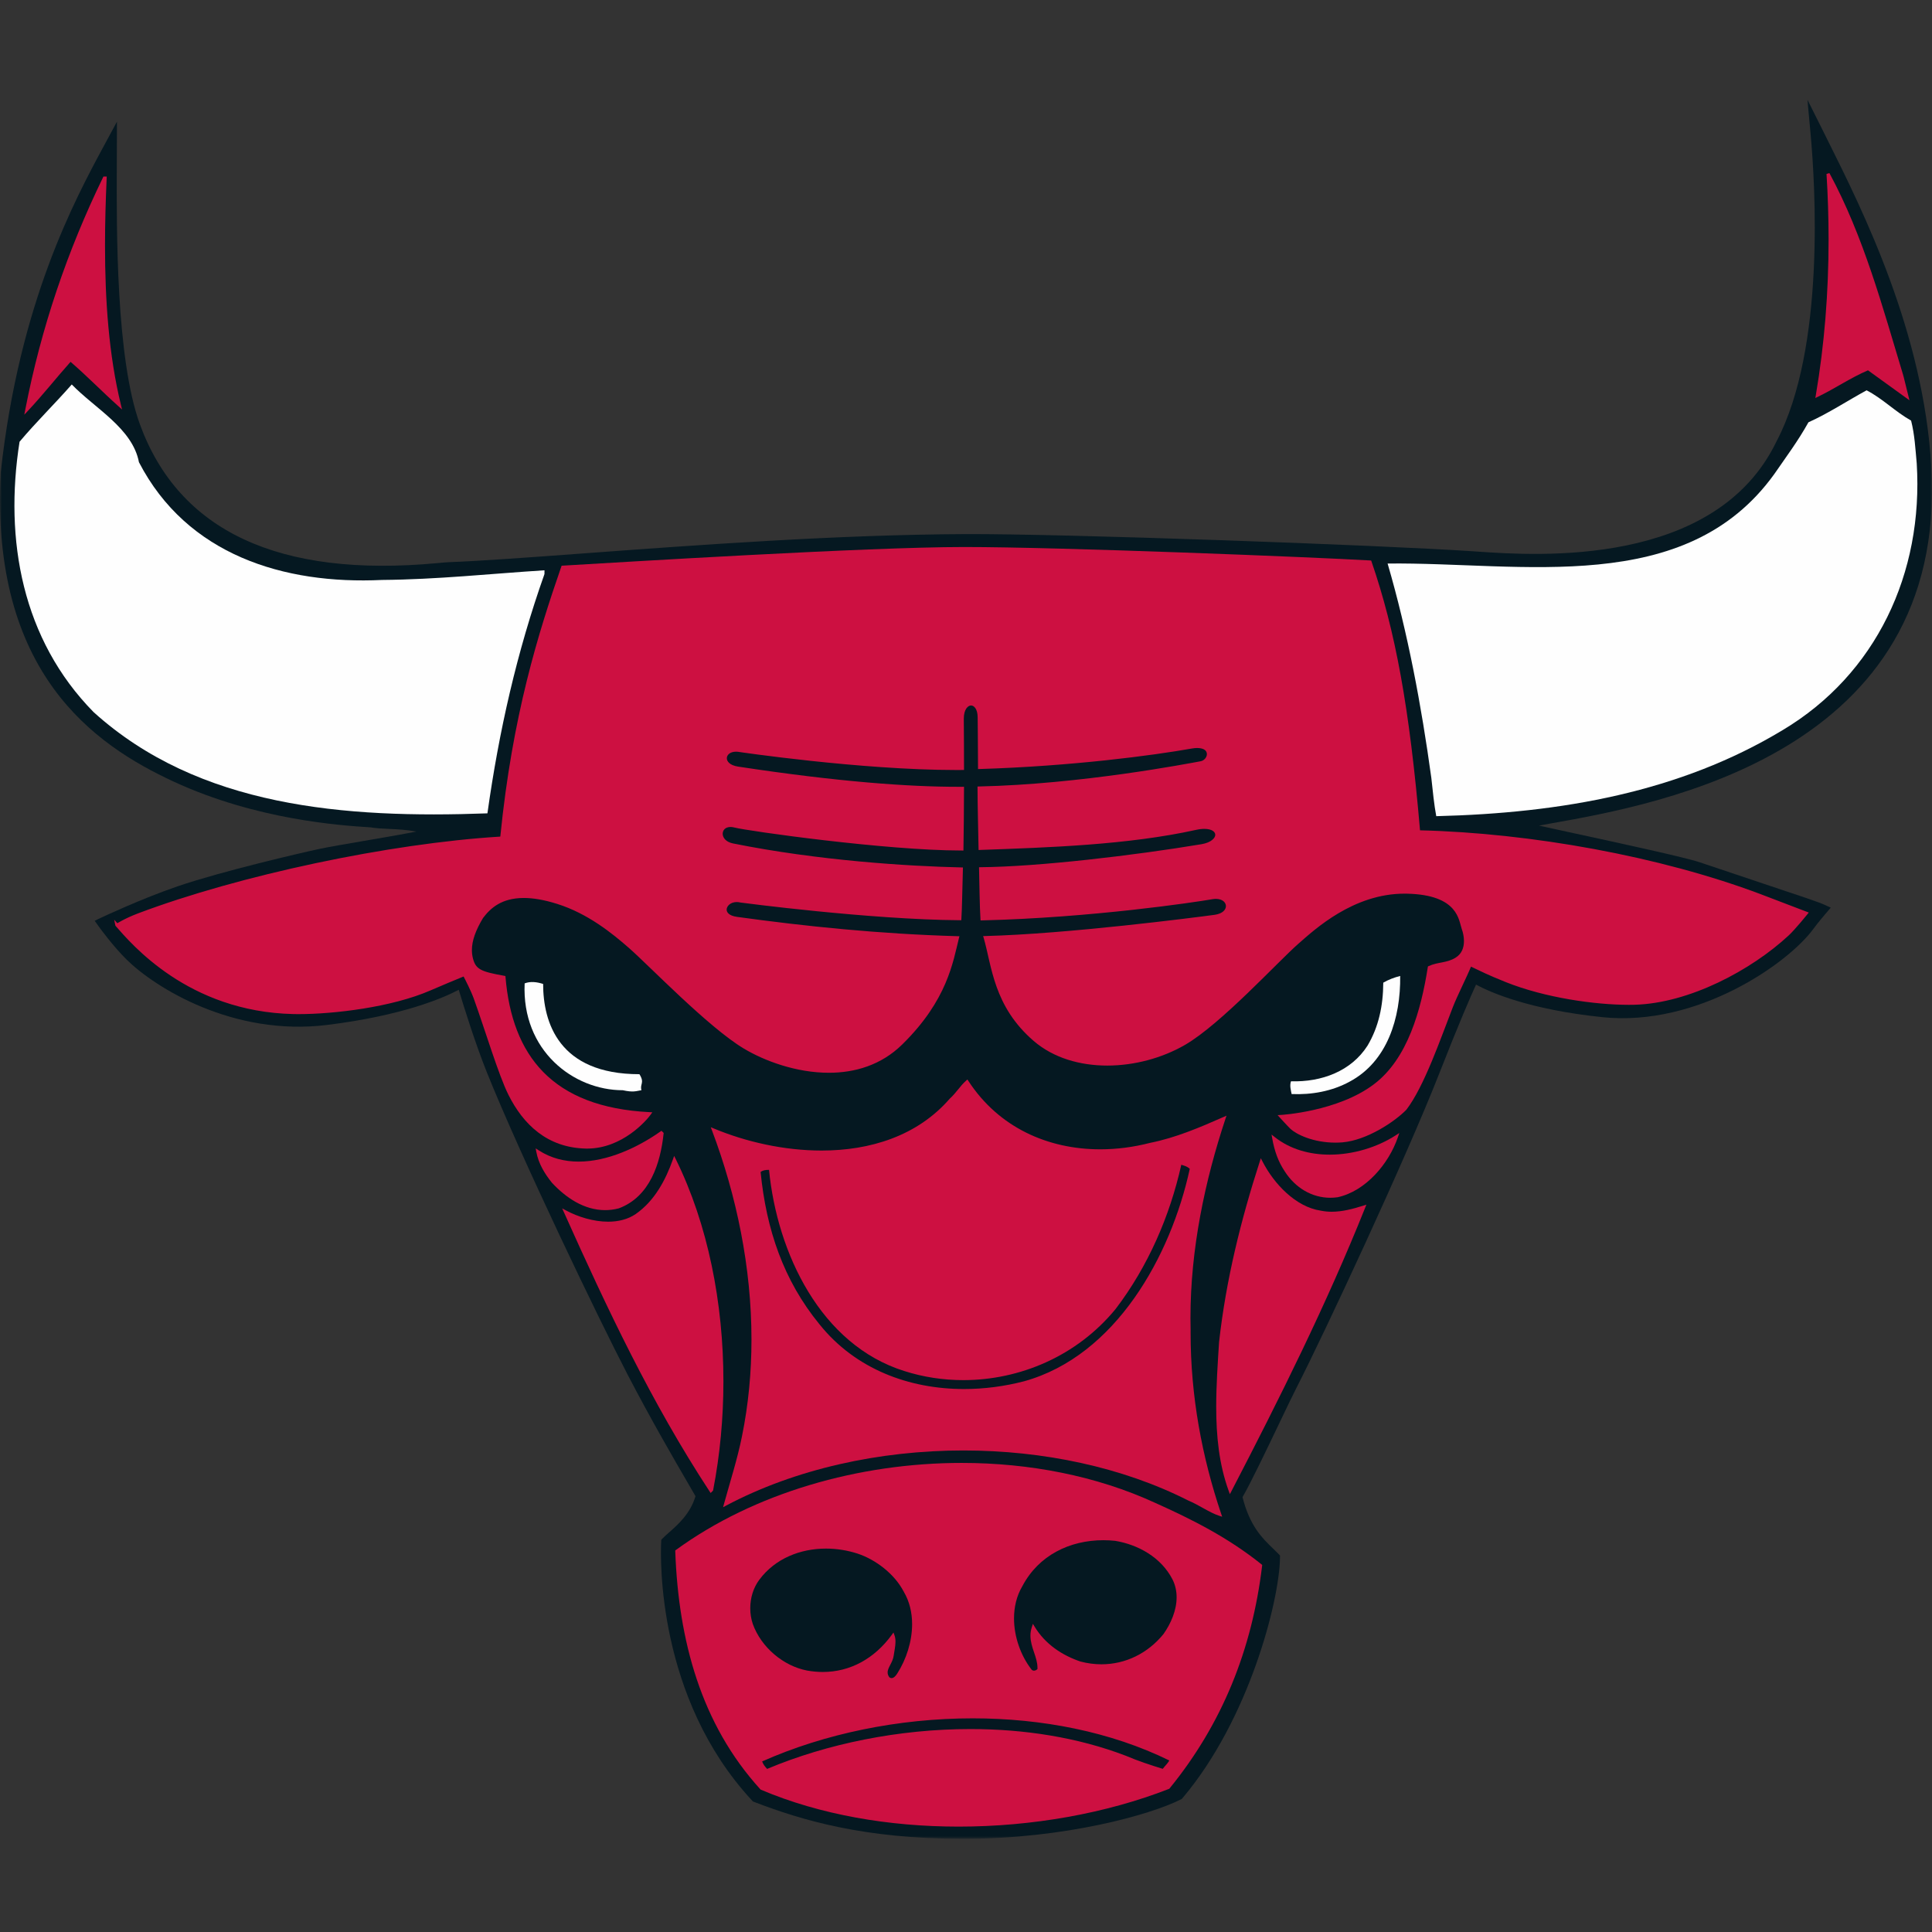
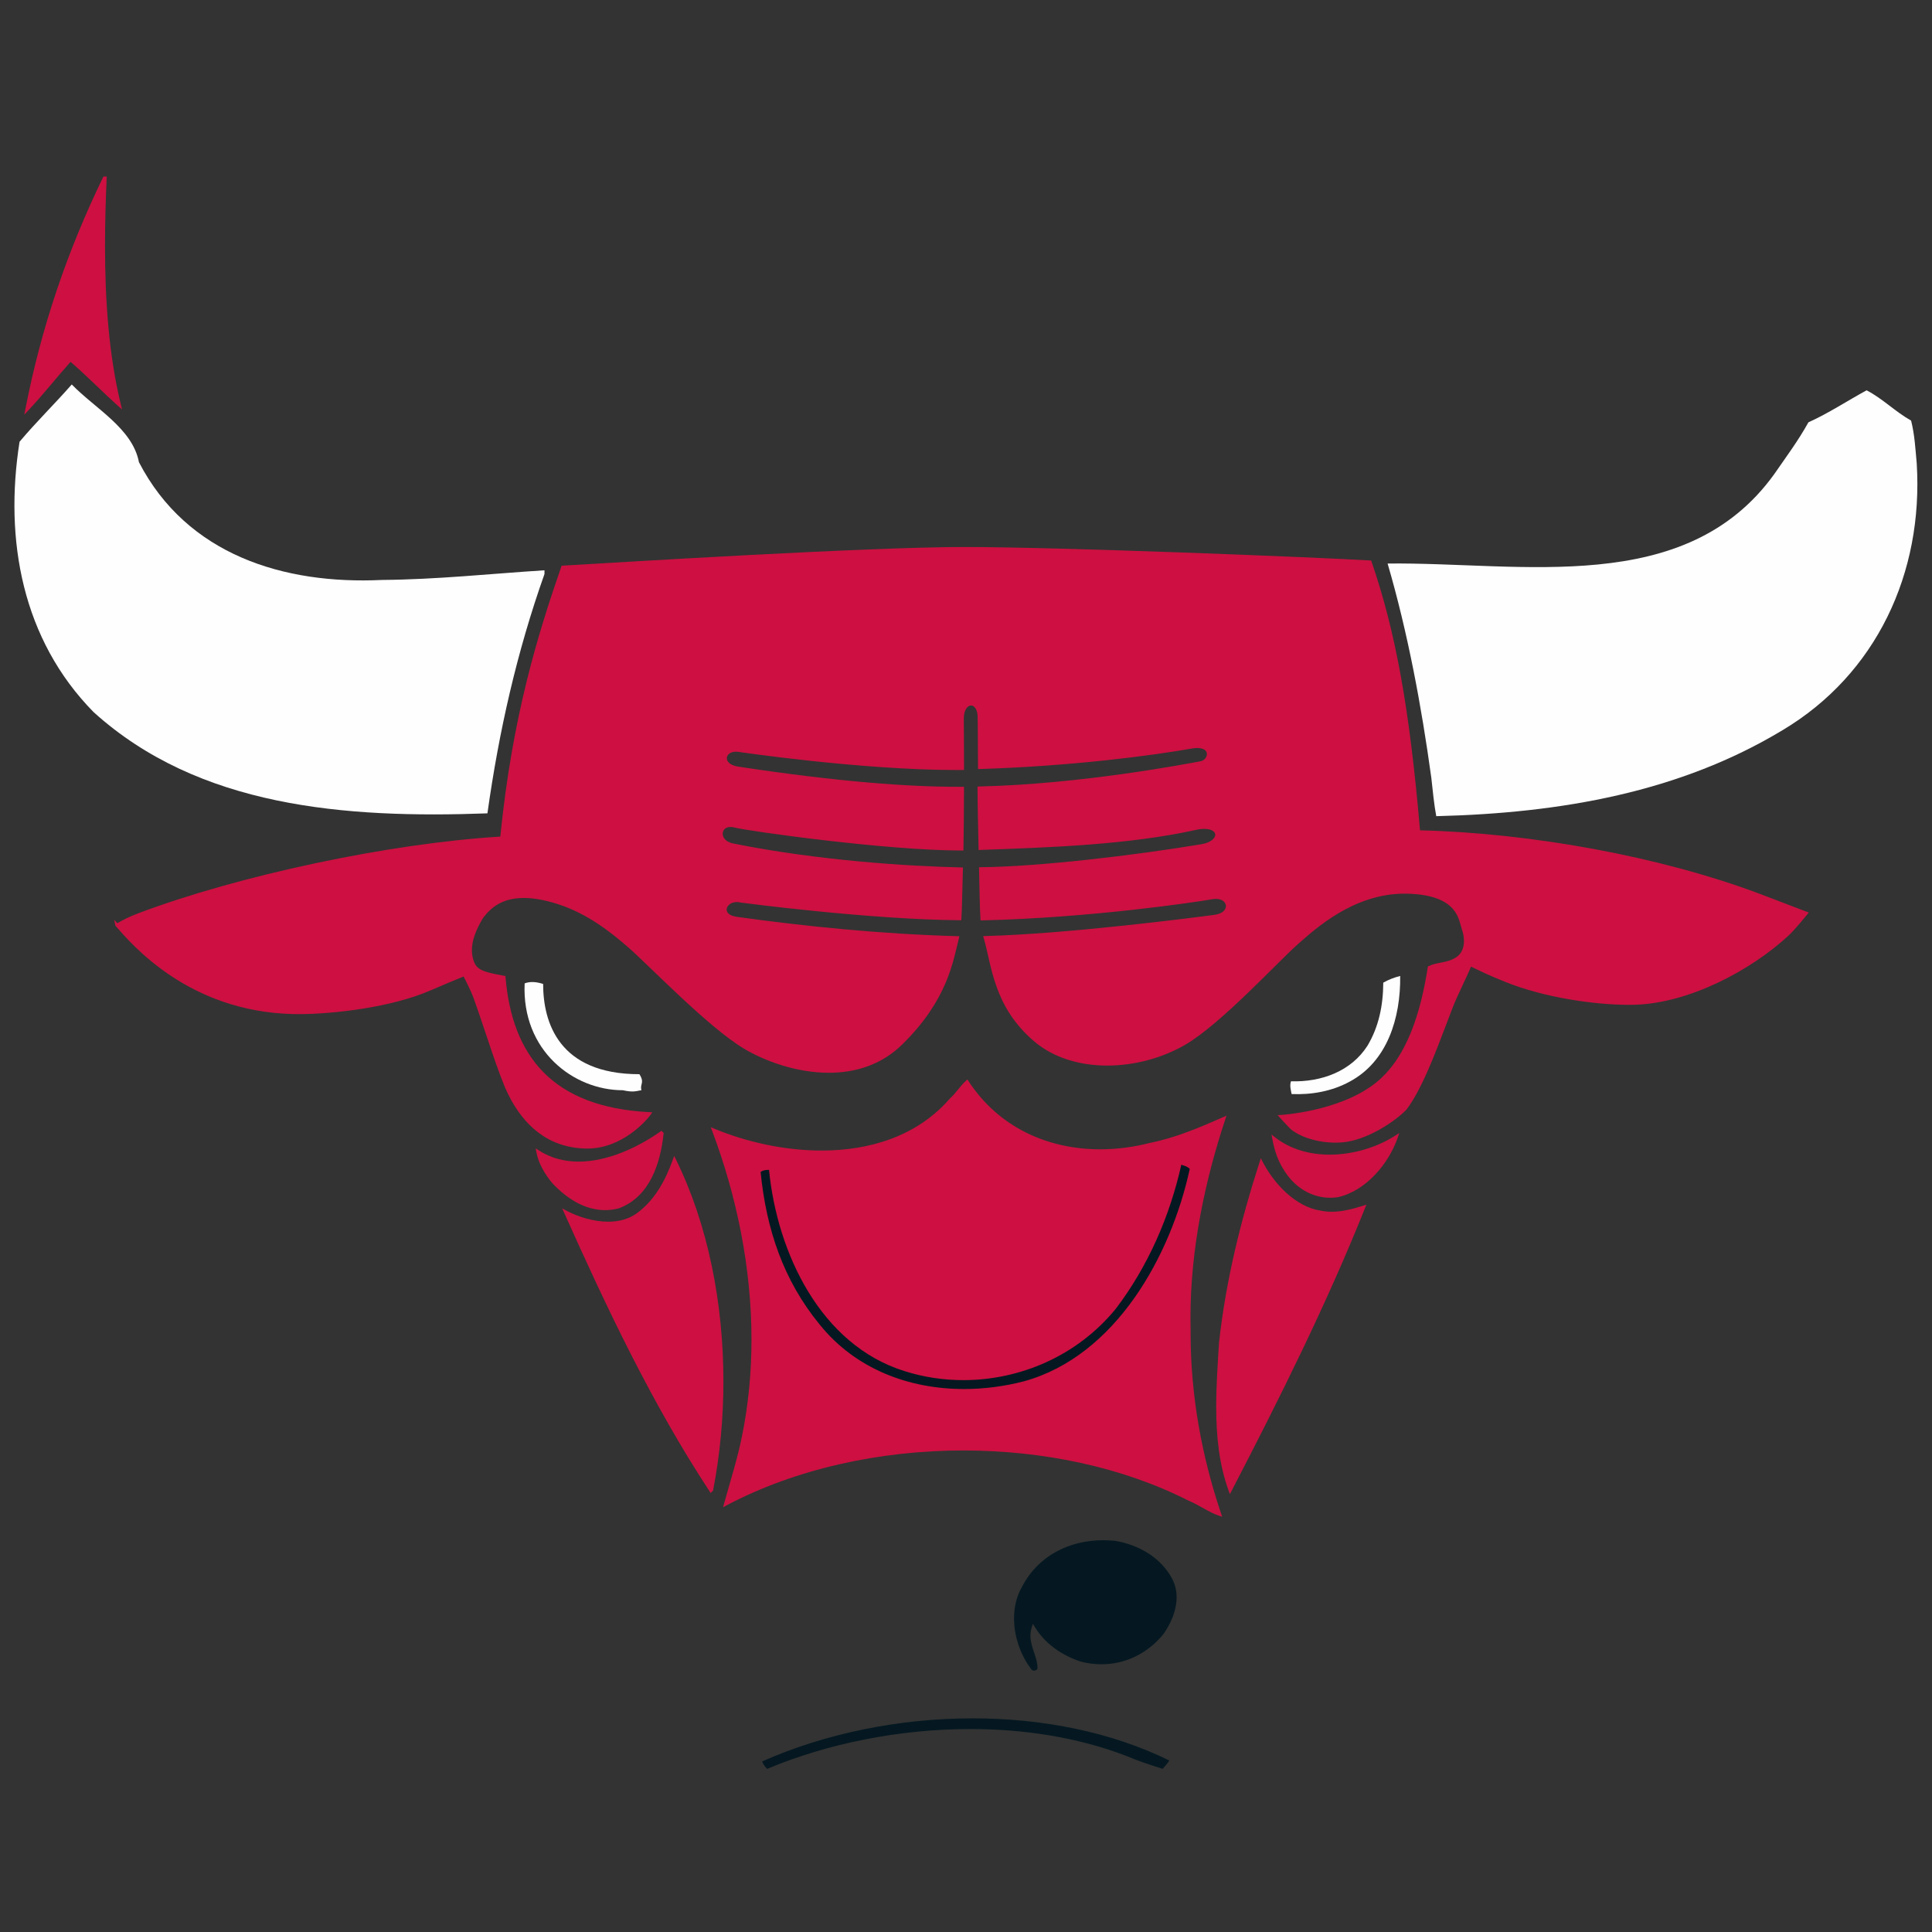
<svg xmlns="http://www.w3.org/2000/svg" xmlns:xlink="http://www.w3.org/1999/xlink" width="500px" height="500px" viewBox="0 0 500 500" version="1.1">
  <rect x="0" y="0" width="500" height="500" fill="#333333" stroke="none" />
  <title>CHI</title>
  <desc>Created with Sketch.</desc>
  <defs>
-     <polygon id="path-1" points="500 450.206 500 0.115 0 0.115 0 450.206" />
-   </defs>
+     </defs>
  <g id="NBA" stroke="none" stroke-width="1" fill="none" fill-rule="evenodd">
    <g id="CHI">
      <g id="Page-1" transform="translate(0, 25)">
        <g id="Group-3" transform="translate(0, 0.679)">
          <mask id="mask-2" fill="white">
            <use xlink:href="#path-1" />
          </mask>
          <g id="Clip-2" />
          <path d="M499.83,95.277 C497.847,60.414 482.244,29.143 472.923,10.46 L471.815,8.233 L467.762,0.115 L468.593,9.154 C469.736,21.653 472.497,64.323 459.788,88.501 C444.027,121.304 397.677,118.124 382.444,117.078 L381.286,116.996 C356.254,115.332 274.841,112.435 249.897,112.545 C216.907,112.684 180.504,115.367 151.255,117.523 C136.929,118.581 124.551,119.494 116.221,119.809 C115.538,119.833 114.56,119.927 113.2,120.054 C72.188,123.876 46.279,111.779 36.193,84.093 C30.006,67.117 30.158,33.54 30.231,17.408 L30.245,12.584 L30.269,5.807 C30.269,5.815 27.047,11.775 27.047,11.775 C19.342,26.033 5.006,52.571 0.189,96.598 C-2.514,148.495 24.434,167.106 44.938,176.596 C66.362,186.518 88.243,187.943 95.436,188.409 L95.956,188.442 L95.76,188.416 C97.235,188.689 98.922,188.763 100.707,188.843 C102.924,188.943 105.311,189.067 107.767,189.533 C103.889,190.284 98.786,191.154 94.307,191.925 C89.532,192.741 85.025,193.519 82.684,194.016 C77.831,195.045 57.186,199.867 46.066,203.664 C36.615,206.891 26.45,211.69 26.347,211.736 L24.499,212.619 L25.694,214.279 C25.837,214.476 29.255,219.202 32.799,222.694 C40.073,229.855 60.287,242.611 84.709,239.57 C104.231,237.149 114.691,232.608 118.723,230.478 C119.984,234.668 123.01,244.405 126.055,251.981 C134.855,273.853 154.869,315.521 162.4,330.016 C168.489,341.739 174.545,352.155 178.554,359.041 L179.993,361.529 C178.675,366.012 175.543,368.812 173.212,370.864 C172.583,371.416 172.045,371.889 171.589,372.352 L171.138,372.813 L171.107,373.46 C170.918,377.504 169.974,413.723 194.605,440.262 L194.871,440.546 L195.243,440.689 C207.508,445.391 223.523,450.206 249.319,450.206 C275.633,450.206 297.77,443.965 305.537,440.038 L305.849,439.884 L306.072,439.621 C323.258,419.286 331.069,388.701 331.258,377.59 L331.269,376.88 L330.773,376.372 C330.345,375.933 329.899,375.502 329.429,375.052 C326.758,372.482 323.446,369.3 321.561,361.782 C323.647,358.183 327.747,349.612 331.085,342.637 C332.948,338.736 334.565,335.361 335.454,333.625 C342.726,319.463 363.95,273.899 372.384,252.369 C377.712,238.766 380.708,231.957 381.997,229.137 C385.72,231.152 395.769,235.605 414.747,237.569 C439.359,240.115 462.818,223.623 469.352,214.649 C470.452,213.139 472.312,210.963 472.331,210.943 L473.802,209.218 L471.742,208.286 C471.61,208.224 470.769,207.862 467.103,206.61 L453.486,202.042 L439.901,197.486 C436.201,196.223 419.589,192.618 407.459,189.991 L398.285,187.985 L401.276,187.442 C429.384,182.466 504.031,169.24 499.83,95.277" id="Fill-1" fill="#051821" mask="url(#mask-2)" />
        </g>
        <path d="M6.549,80.973 C10.657,59.773 17.425,39.95 26.657,20.918 L26.767,20.694 L27.017,20.694 L27.205,20.694 L27.205,21.093 L27.205,20.694 L27.622,20.694 L27.604,21.11 C27.35,26.802 27.177,32.659 27.177,38.562 C27.177,52.601 28.148,66.887 31.282,79.723 L31.586,80.973 L30.629,80.116 C26.548,76.467 22.487,72.283 18.26,68.644 C14.544,72.808 10.981,77.337 7.23,81.321 L6.286,82.321 L6.549,80.973 Z" id="Fill-4" fill="#CD1041" />
-         <path d="M492.602,72.277 L492.216,72.373 L492.595,72.258 C487.173,54.351 482.326,36.222 473.45,19.792 L472.703,20.005 C473.055,25.693 473.235,31.348 473.235,36.958 C473.235,50.694 472.16,64.168 469.939,77.244 L469.809,78.005 L470.505,77.67 C474.856,75.567 478.987,72.736 483.431,70.839 L494.163,78.591 L492.602,72.277 Z" id="Fill-6" fill="#CD1041" />
        <path d="M317.416,263.737 L316.594,264.1 C310.497,266.788 304.243,269.464 297.636,270.774 C293.359,271.876 289.021,272.444 284.743,272.444 C271.34,272.44 258.541,266.902 250.617,254.754 L250.364,254.369 L250.02,254.677 C248.428,256.092 247.471,257.829 245.81,259.318 C237.373,269.039 225.126,272.76 212.62,272.762 C202.905,272.762 193.048,270.509 184.801,267.079 L183.951,266.727 L184.274,267.59 C190.604,284.365 194.482,302.978 194.482,321.684 C194.482,330.064 193.704,338.462 192.021,346.725 C190.861,352.52 188.931,358.531 187.378,364.174 L187.132,365.062 L187.949,364.631 C205.797,355.172 227.597,350.378 249.341,350.38 C269.916,350.38 290.44,354.671 307.517,363.333 C310.332,364.494 312.973,366.455 315.54,367.285 L316.295,367.53 L316.04,366.778 C311.063,352.02 308.126,336.342 308.126,319.931 C308.126,319.702 308.128,319.473 308.129,319.242 C308.101,318.188 308.089,317.151 308.089,316.113 C308.089,298.183 311.851,280.522 317.134,264.588 L317.416,263.737 Z" id="Fill-8" fill="#CD1041" />
        <path d="M142.834,281.087 C140.926,278.721 139.373,276.126 138.801,273.113 L138.629,272.2 L139.41,272.702 C142.618,274.767 146.143,275.621 149.762,275.621 C157.22,275.626 165.055,271.96 170.916,267.835 L171.19,267.643 L171.427,267.878 L171.62,268.07 L171.339,268.353 L171.62,268.07 L171.754,268.204 L171.735,268.396 C170.93,276.009 168.212,284.739 160.127,287.726 C158.927,288.036 157.749,288.18 156.6,288.18 C151.188,288.176 146.477,285.014 142.834,281.087" id="Fill-10" fill="#CD1041" />
        <path d="M332.511,278.181 C330.777,275.594 329.819,272.808 329.258,269.658 L329.076,268.623 L329.899,269.274 C333.906,272.445 338.961,273.821 344.127,273.823 C350.194,273.823 356.407,271.917 361.18,268.843 L362.141,268.222 L361.773,269.307 C359.414,276.203 353.437,283.264 346.168,284.848 C345.534,284.936 344.905,284.981 344.285,284.981 C339.525,284.982 335.231,282.413 332.511,278.181" id="Fill-12" fill="#CD1041" />
        <path d="M341.799,288.314 C342.742,288.51 343.695,288.598 344.643,288.598 C347.385,288.598 350.138,287.87 352.819,287.022 L353.619,286.768 L353.307,287.55 C343.288,312.599 331.187,336.836 318.711,360.882 L318.292,361.686 L317.983,360.833 C315.47,353.916 314.754,346.569 314.754,339.058 C314.754,333.549 315.138,327.951 315.492,322.347 C317.287,306.181 321.175,290.627 326.007,275.663 L326.301,274.755 L326.741,275.603 C329.71,281.387 335.336,287.347 341.776,288.31" id="Fill-14" fill="#CD1041" />
        <path d="M183.644,360.976 C168.538,337.922 157.062,313.542 145.971,288.795 L145.494,287.729 L146.523,288.282 C149.528,289.894 153.557,291.175 157.394,291.173 C159.98,291.173 162.473,290.593 164.538,289.178 C169.396,285.784 172.242,280.436 174.157,275.038 L174.471,274.15 L174.891,274.993 C183.221,291.862 187.219,312.274 187.22,332.474 C187.22,342.039 186.322,351.561 184.562,360.638 L184.539,360.754 L184.456,360.842 L183.916,361.389 L183.644,360.976 Z" id="Fill-16" fill="#CD1041" />
-         <path d="M196.923,438.176 L196.843,438.14 L196.785,438.076 C181.392,421.187 175.591,399.461 174.757,376.472 L174.749,376.26 L174.921,376.134 C195.161,361.391 222.216,353.604 248.897,353.602 C266.408,353.602 283.76,356.956 298.922,363.923 C308.605,368.256 317.927,372.985 326.487,379.866 L326.238,380.178 L326.487,379.866 L326.659,380.004 L326.633,380.227 C324.042,401.855 316.311,421.133 302.68,437.847 L302.614,437.928 L302.518,437.968 C286.284,444.306 267.149,447.726 248.088,447.726 C230.138,447.726 212.253,444.689 196.923,438.176" id="Fill-18" fill="#CD1041" />
        <path d="M467.599,210.97 C467.597,210.97 458.087,207.323 455.64,206.403 C429.542,196.573 395.998,190.573 367.501,189.886 C364.777,158.118 361.124,138.26 354.944,120.315 L354.857,120.062 L354.59,120.046 C339.894,119.192 274.707,116.568 249.512,116.568 C224.31,116.568 160.297,120.534 145.613,121.389 L145.346,121.402 L145.26,121.655 C139.347,138.764 132.612,160.091 129.479,191.51 C100.672,193.271 61.893,201.525 35.798,211.355 C33.904,212.07 32.522,212.746 31.587,213.243 C31.12,213.491 30.762,213.696 30.517,213.834 C30.457,213.868 30.403,213.898 30.356,213.922 L29.558,213.02 L29.842,214.464 C29.857,214.546 29.896,214.611 29.945,214.662 C33.941,219.194 48.631,236.822 75.926,237.441 C76.373,237.45 76.841,237.453 77.325,237.453 C86.24,237.45 101.339,235.723 111.45,231.299 C113.911,230.211 118.678,228.25 119.976,227.718 C120.464,228.648 121.893,231.429 122.61,233.426 C125.545,241.572 129.031,253.254 131.593,258.358 C135.393,265.94 141.574,272.023 151.603,272.248 C151.739,272.252 151.871,272.252 152.002,272.252 C161.051,272.228 167.31,264.989 168.402,263.453 L168.82,262.859 L168.097,262.825 C142.858,261.558 132.538,248.151 130.828,227.897 L130.801,227.59 L130.5,227.536 C127.519,227.004 125.628,226.583 124.454,225.944 C123.288,225.3 122.768,224.512 122.376,222.958 C122.21,222.277 122.129,221.588 122.129,220.882 C122.126,218.408 123.132,215.71 125,212.589 C126.96,209.984 129.83,207.407 135.549,207.395 C137.916,207.395 140.774,207.843 144.25,208.947 C152.103,211.425 158.391,216.495 162.783,220.345 C168.019,224.931 183.238,240.8 192.465,246.346 C197.887,249.599 206.122,252.63 214.51,252.631 C221.21,252.635 228.023,250.68 233.483,245.322 C245.217,233.815 246.637,223.912 248.173,217.781 L248.295,217.298 L247.797,217.286 C227.556,216.708 208.375,214.725 190.706,212.281 C188.668,211.983 188.057,211.124 188.057,210.4 C188.058,209.51 189.045,208.451 190.665,208.45 C190.978,208.45 191.311,208.488 191.667,208.579 C191.722,208.59 225.058,213.002 248.405,213.153 L248.779,213.154 L248.806,212.78 C248.988,210.054 249.033,205.283 249.196,199.902 L249.208,199.501 L248.807,199.491 C234.964,199.177 211.724,197.72 189.687,193.278 C187.78,192.883 187.036,191.734 187.032,190.775 C187.049,189.848 187.678,189.039 189.055,189.019 C189.364,189.019 189.707,189.062 190.088,189.167 C193.366,190.03 229.245,195.106 248.768,195.112 C248.83,195.112 248.883,195.11 248.93,195.112 L249.333,195.126 L249.341,194.721 C249.424,190.548 249.464,184.672 249.486,179.02 L249.487,178.619 L249.087,178.62 C248.687,178.623 248.28,178.623 247.867,178.623 C235.233,178.623 216.963,177.349 190.976,173.389 C188.849,173.054 188.097,172.03 188.103,171.231 C188.105,170.415 188.867,169.546 190.485,169.534 C190.629,169.534 190.779,169.54 190.936,169.558 C190.932,169.558 222.657,174.276 247.395,174.278 C247.964,174.278 248.529,174.274 249.091,174.272 L249.486,174.268 L249.486,173.874 C249.486,170.035 249.471,165.564 249.431,161.066 C249.431,161.031 249.43,161.008 249.43,160.99 C249.437,158.553 250.52,157.578 251.306,157.574 C252.046,157.578 253.004,158.423 253.017,160.669 C253.017,162.373 253.11,167.218 253.11,173.285 L253.11,173.63 L253.113,174.036 L253.521,174.024 C277.437,173.291 298.478,170.49 308.345,168.732 C308.915,168.628 309.414,168.581 309.846,168.581 C311.807,168.618 312.322,169.399 312.341,170.159 C312.35,170.945 311.68,171.845 310.683,172.02 C307.453,172.607 279.745,177.968 253.372,178.539 L252.981,178.547 L252.984,178.938 C252.995,183.592 253.164,189.647 253.245,194.575 L253.251,194.979 L253.657,194.964 C271.378,194.33 291.903,193.667 309.535,189.773 C310.353,189.591 311.071,189.512 311.688,189.512 C313.746,189.529 314.507,190.342 314.509,191.036 C314.54,191.831 313.472,193.06 310.953,193.477 C293.679,196.36 268.764,199.316 253.776,199.433 L253.37,199.438 L253.38,199.841 C253.488,204.159 253.526,209.392 253.744,212.822 L253.767,213.203 L254.152,213.195 C282.427,212.519 309.202,208.504 313.76,207.716 C314.091,207.659 314.399,207.631 314.68,207.631 C316.452,207.647 317.267,208.598 317.268,209.499 C317.27,210.377 316.487,211.444 314.359,211.751 C309.374,212.427 276.202,216.716 254.956,217.247 L254.44,217.259 L254.584,217.757 C256.683,224.954 257.091,235.425 267.527,244.406 C272.629,248.797 279.491,250.77 286.565,250.77 C293.537,250.768 300.722,248.854 306.683,245.415 C316.008,240.008 330.751,223.851 335.981,219.275 C340.328,215.458 350.249,206.268 363.52,206.276 C363.707,206.276 363.886,206.276 364.066,206.281 C370.887,206.42 374.205,208.215 375.948,210.169 C377.698,212.137 377.896,214.294 378.316,215.468 C378.62,216.297 378.874,217.412 378.872,218.54 C378.866,220.201 378.347,221.836 376.699,222.848 C374.376,224.283 372.188,223.901 369.736,225.026 L369.544,225.115 L369.51,225.323 C367.771,236.394 364.299,248.987 355.621,255.565 C350.94,259.131 344.896,261.137 340.026,262.239 C335.158,263.343 331.486,263.542 331.478,263.546 L330.64,263.592 L331.206,264.213 C331.208,264.217 333.26,266.47 333.946,267.124 C335.49,268.585 339.853,270.703 345.57,270.715 C346.18,270.715 346.803,270.69 347.441,270.639 C353.69,270.107 360.887,265.356 363.957,262.207 C368.607,256.167 372.875,243.645 376.018,235.585 C377.137,232.709 379.666,227.726 380.692,225.163 C383.268,226.38 384.763,227.183 389.681,229.162 C399.88,233.245 412.824,235.046 421.523,235.049 C422.019,235.049 422.502,235.041 422.97,235.033 C437.17,234.669 453.228,226.074 462.91,217.091 C464.607,215.513 467.758,211.603 467.766,211.595 L468.111,211.165 L467.599,210.97 Z" id="Fill-20" fill="#CD1041" />
        <path d="M264.591,385.49 C263.094,388.007 262.429,390.901 262.429,393.846 C262.425,398.606 264.179,403.483 266.93,407.037 C267.103,407.267 267.324,407.364 267.592,407.369 C267.898,407.369 268.248,407.215 268.495,406.936 C268.496,406.852 268.496,406.768 268.496,406.682 C268.519,403.862 266.699,401.417 266.675,398.33 C266.675,397.607 266.783,396.854 267.044,396.068 L267.315,395.247 L267.763,395.986 C270.53,400.564 274.992,403.454 279.645,405.009 C281.466,405.487 283.283,405.718 285.059,405.718 C291.272,405.716 297.03,402.903 301.107,397.895 C303.03,395.175 304.511,391.747 304.508,388.383 C304.508,386.804 304.186,385.236 303.438,383.742 L303.437,383.742 C300.503,378.038 294.56,374.751 288.595,373.765 C287.57,373.656 286.552,373.604 285.54,373.604 C276.89,373.608 268.82,377.468 264.591,385.49" id="Fill-22" fill="#051821" />
-         <path d="M230.752,409.291 C231.246,409.315 231.842,408.738 232.246,408.042 C234.519,404.474 236.055,399.843 236.054,395.327 C236.054,392.362 235.394,389.447 233.869,386.892 L234.212,386.687 L233.858,386.872 C231.48,382.308 226.623,378.629 221.978,377.083 C219.332,376.221 216.537,375.775 213.764,375.775 C207.123,375.777 200.631,378.323 196.535,383.804 C194.962,385.881 194.167,388.548 194.167,391.205 C194.167,392.599 194.385,393.989 194.821,395.28 C197.01,401.367 202.783,406.181 208.896,407.341 C210.271,407.586 211.623,407.707 212.945,407.707 C220.058,407.706 226.331,404.216 230.791,398.099 L231.232,397.489 L231.49,398.198 C231.682,398.737 231.75,399.304 231.75,399.872 C231.746,401.127 231.423,402.399 231.296,403.425 C231.083,405.218 229.675,406.601 229.719,407.843 C229.722,408.243 229.836,408.64 230.188,409.106 C230.405,409.244 230.588,409.291 230.752,409.291" id="Fill-24" fill="#051821" />
        <path d="M198.53,432.792 C214.09,426.253 232.682,422.476 251.141,422.476 C265.071,422.476 278.925,424.628 291.357,429.389 C294.473,430.718 297.773,431.803 300.915,432.773 C301.709,431.749 302.091,431.519 302.621,430.613 C287.444,423.163 269.632,419.704 251.735,419.704 C232.628,419.704 213.424,423.649 197.235,430.858 C197.547,431.666 197.959,432.189 198.53,432.792" id="Fill-26" fill="#051821" />
        <path d="M212.097,317.748 C221.398,329.343 235.289,334.479 249.496,334.481 C254.716,334.481 259.974,333.789 265.05,332.467 C288.725,325.897 303.017,300.078 307.912,277.495 C307.221,276.847 306.611,276.717 305.717,276.441 C302.756,289.738 297.089,302.792 288.71,313.776 C278.682,325.997 263.88,332.175 249.302,332.175 C244.122,332.175 238.967,331.396 234.064,329.831 C212.382,323.064 201.127,299.283 199.025,277.759 C198.141,277.768 197.533,277.816 196.844,278.305 C198.306,293.136 202.753,306.352 212.097,317.748" id="Fill-28" fill="#051821" />
        <path d="M35.958,94.614 C48.379,118.591 73.425,126.31 98.897,125.09 C113.153,124.971 126.844,123.485 140.913,122.591 L140.907,123.563 C133.749,143.753 129.109,164.322 126.146,185.494 C89.267,186.85 51.461,183.927 24.217,159.288 C5.761,140.508 1.05,114.759 5.062,89.322 C9.458,84.099 13.984,79.722 18.572,74.5 C24.622,80.749 34.288,85.858 35.958,94.614" id="Fill-30" fill="#FEFEFE" />
        <path d="M494.59,83.851 C495.522,87.552 495.691,91.053 496.049,94.946 C497.809,123.334 485.548,149.512 461.337,163.96 C434.834,179.952 404.206,185.429 371.703,186.226 C371.148,183.307 370.787,179.608 370.425,176.304 C367.857,157.632 364.342,138.755 359.11,120.841 C393.898,120.445 436.236,129.615 459.203,97.663 C462.267,93.21 465.333,89.137 468.021,84.292 C473.163,81.986 478.121,78.71 483.075,76.014 C487.244,78.172 490.416,81.498 494.59,83.851" id="Fill-32" fill="#FEFEFE" />
        <path d="M362.367,227.579 C362.502,238.468 359.027,249.726 349.301,254.92 C344.731,257.425 339.403,258.367 334.272,258.14 C334.092,257.175 333.713,256.002 334.103,254.839 C342.08,255.075 349.703,252.202 353.915,245.615 C356.793,240.77 357.955,235.332 357.991,229.309 C359.326,228.538 360.846,227.96 362.367,227.579" id="Fill-34" fill="#FEFEFE" />
        <path d="M166.009,257.138 C164.571,257.381 163.894,257.747 161.183,257.151 C148.39,257.151 134.994,246.886 135.778,229.5 C137.287,228.911 138.99,229.138 140.563,229.647 C140.563,239.519 144.547,253.002 165.482,253.002 C166.921,255.29 165.536,255.521 166.009,257.138" id="Fill-36" fill="#FEFEFE" />
      </g>
    </g>
  </g>
</svg>